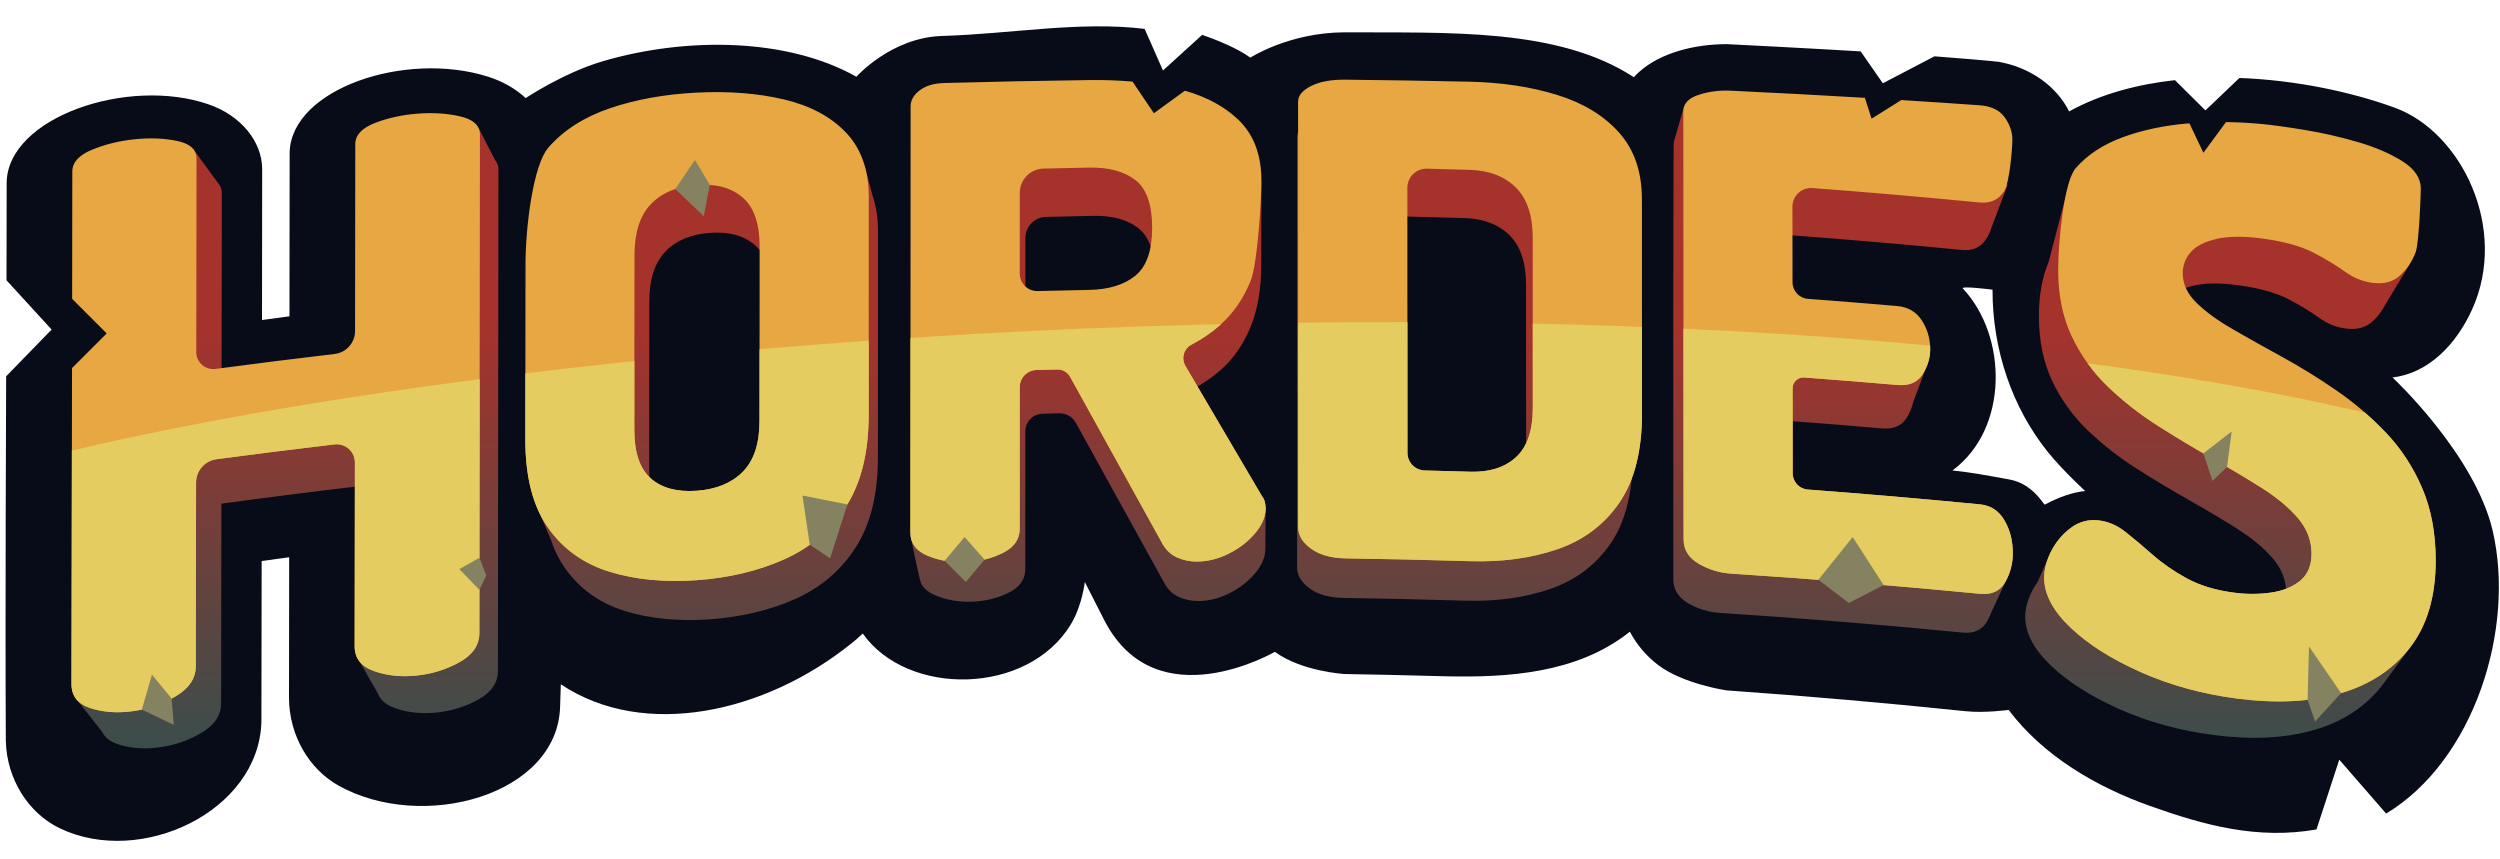
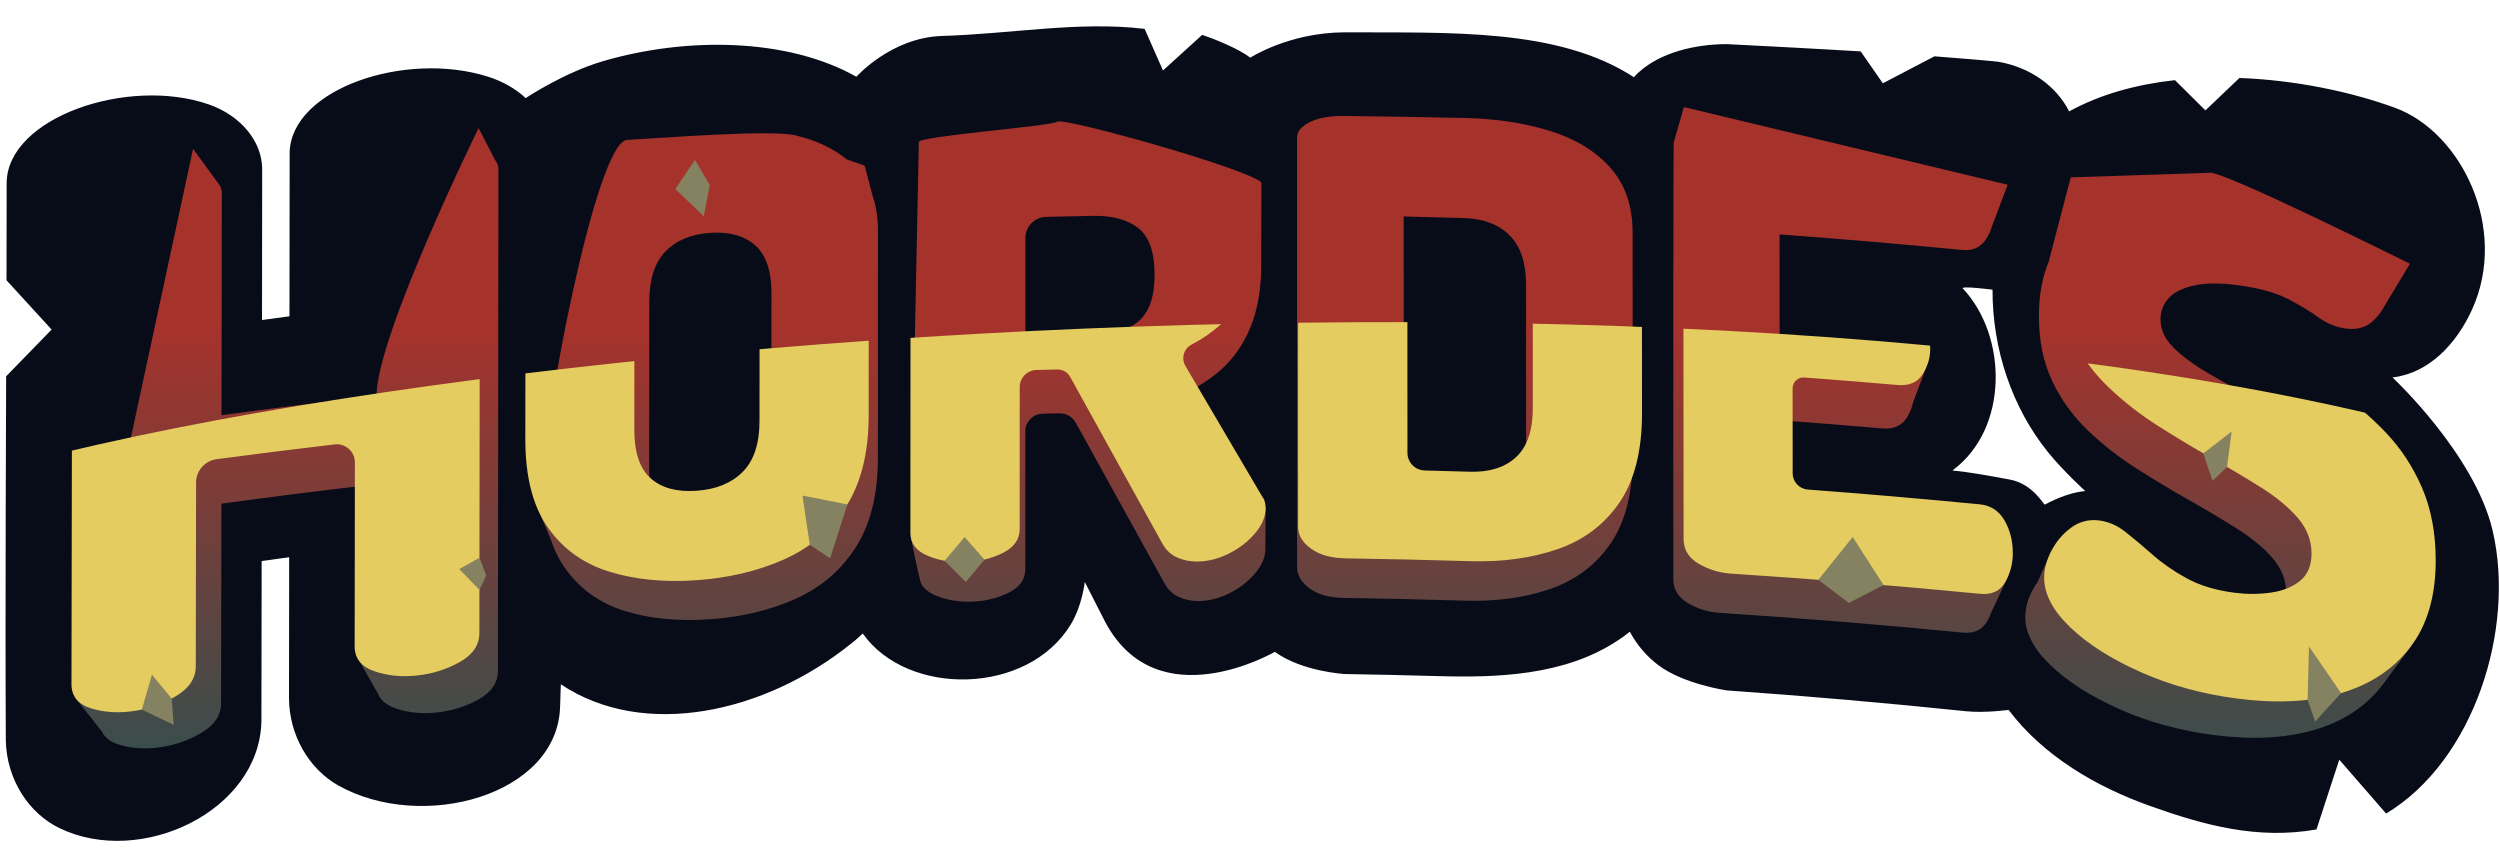
<svg xmlns="http://www.w3.org/2000/svg" width="100%" height="100%" viewBox="0 0 364 125" version="1.1" xml:space="preserve" style="fill-rule:evenodd;clip-rule:evenodd;stroke-linejoin:round;stroke-miterlimit:2;">
  <g>
    <g>
      <path d="M251.442,6.426c0.298,0.003 14.14,0.727 19.473,1.057l3.228,4.645l7.516,-3.928c2.563,0.184 8.806,0.709 9.316,0.798c4.647,0.805 8.464,3.566 10.291,7.225c4.538,-2.506 9.849,-3.938 15.404,-4.554l4.441,4.404l4.946,-4.719c8.188,0.303 16.271,2.011 22.648,4.339c9.695,3.538 16.57,17.618 11.23,29.37c-2.309,5.082 -6.32,9.264 -11.586,9.901c0.146,0.121 11.98,11.233 14.57,22.26c3.358,14.297 -2.689,33.528 -15.5,41.233l-6.821,-7.846l-3.319,10.158c-8.576,1.504 -16.29,-0.59 -24.221,-3.415c-7.885,-2.809 -15.544,-7.285 -20.605,-13.989c0,0 -3.471,0.477 -6.205,0.192c-11.559,-1.205 -23.189,-2.212 -34.84,-3.035c0,0 -6.25,-0.9 -9.919,-3.648c-1.703,-1.275 -3.143,-2.944 -4.183,-4.895c-0.992,0.779 -1.176,0.888 -1.754,1.272c-7.731,5.141 -17.642,5.442 -26.315,5.187c-4.487,-0.127 -8.974,-0.227 -13.462,-0.3c0,0 -6.215,-0.352 -10.157,-3.232c0,0 -17.159,10.009 -24.744,-4.433c-0.6,-1.189 -2.926,-5.737 -2.926,-5.737c0,0 -0.369,3.416 -2.031,6.164c-6.262,10.358 -23.786,10.576 -30.297,1.343c-0.985,0.914 -1.137,1.021 -1.688,1.464c-12.545,10.085 -30.141,14.028 -42.275,5.928c0,0 -0.105,3.214 -0.105,3.214c-0.324,12.984 -20.108,18.368 -32.3,11.512c-4.271,-2.402 -7.137,-7.306 -7.174,-12.684l0.025,-20.541c-1.677,0.226 -4.005,0.548 -4.005,0.548l-0.036,23.374c-0.321,13.076 -17.578,21.221 -29.38,15.529c-4.526,-2.182 -7.709,-7.13 -7.834,-12.733c-0.11,-17.688 0.047,-53.065 0.047,-53.065l6.621,-6.805l-6.568,-7.173c0,0 0.016,-12.107 0.021,-14.213c0.117,-9.481 17.653,-15.494 29.443,-11.389c4.6,1.601 7.728,5.329 7.761,9.375l-0.025,22.01c1.664,-0.227 3.997,-0.538 3.997,-0.538l0.027,-23.915c0.301,-9.213 16.849,-14.787 28.877,-10.979c2.121,0.672 4.024,1.745 5.489,3.12c0,0 5.548,-3.7 11.241,-5.369c12.127,-3.555 26.802,-3.421 36.914,2.259c0,0 5.013,-5.661 12.382,-5.935c10.163,-0.293 20.04,-2.188 29.583,-1.032l2.671,6.058l5.711,-5.188c1.872,0.631 5.288,2.012 7.004,3.321c0,0 5.631,-3.654 13.707,-3.691c15.098,0.096 31.059,-0.688 42.139,6.537c0.458,-0.509 0.547,-0.57 0.825,-0.817c3.077,-2.739 7.994,-3.997 12.727,-3.999Zm34.359,35.587c6.507,6.955 6.684,20.381 -1.475,26.451l-0.052,0.037c2.548,0.258 4.716,0.653 8.362,1.325c3.368,0.621 4.952,3.723 5.09,3.648c1.894,-1.029 4.002,-1.803 5.878,-1.981c0,0 -3.253,-2.975 -5.425,-5.668c-5.228,-6.485 -8.084,-14.944 -8.069,-23.649c0,0 -4.733,-0.603 -4.309,-0.163Z" style="fill:#080c19;" />
      <path d="M72.109,23.34c0.178,0.221 0.305,0.466 0.381,0.735l0,0l0,0c0.056,0.198 0.083,0.41 0.083,0.634c-0.025,16.427 -0.051,50.226 -0.077,72.97c-0.002,1.716 -0.932,3.094 -2.79,4.139c-1.859,1.047 -3.887,1.685 -6.083,1.92c-2.199,0.234 -4.223,0.029 -6.077,-0.621c-0.919,-0.322 -1.609,-0.773 -2.072,-1.356l0,0l-0.001,-0.001c-0.198,-0.25 -0.355,-0.524 -0.469,-0.822l-3.158,-5.529l2.96,-24.911c-7.531,0.866 -15.055,1.812 -22.57,2.836c-0.016,9.691 -0.031,19.382 -0.046,29.073c-0.002,1.717 -0.93,3.129 -2.783,4.244c-1.853,1.115 -3.873,1.83 -6.062,2.145c-2.191,0.317 -4.209,0.187 -6.055,-0.394c-0.658,-0.207 -1.199,-0.485 -1.622,-0.835l0,0l-0.001,-0.001c-0.357,-0.296 -0.631,-0.643 -0.82,-1.042l-3.928,-4.987l17.191,-79.871l3.666,5.03l0,0c0.348,0.39 0.521,0.865 0.52,1.426c-0.013,6.328 -0.027,23.576 -0.041,32.337c7.515,-1.024 15.039,-1.968 22.568,-2.834c0.012,-8.762 14.86,-38.973 14.86,-38.973l2.426,4.688Zm249.506,1.823c1.151,-0.78 29.272,13.238 29.272,13.238l-3.65,6.057c-0.171,0.332 -0.363,0.65 -0.574,0.952l-0.001,0.001l0,0c-0.357,0.512 -0.771,0.98 -1.242,1.405c-1.016,0.917 -2.354,1.249 -4.012,1.001c-1.357,-0.203 -2.622,-0.729 -3.792,-1.58c-1.171,-0.851 -2.644,-1.742 -4.417,-2.675c-1.776,-0.931 -4.21,-1.612 -7.306,-2.031c-2.645,-0.358 -4.815,-0.336 -6.515,0.051c-1.699,0.389 -2.927,1.021 -3.681,1.892c-0.755,0.87 -1.131,1.879 -1.129,3.023c0.002,1.502 0.645,2.887 1.933,4.157c1.286,1.272 3.008,2.528 5.163,3.775c2.155,1.248 4.497,2.564 7.03,3.948c2.531,1.387 5.08,2.962 7.648,4.729c2.568,1.766 4.929,3.78 7.082,6.037c2.152,2.257 3.87,4.884 5.157,7.874c1.286,2.989 1.933,6.417 1.94,10.28c0.003,1.56 -0.107,3.028 -0.329,4.405l0.816,2.44l-3.865,5.248l-0.048,0.067l-0.074,0.1l-0.019,0.026l0,0c-0.044,0.058 -0.088,0.116 -0.133,0.173c-2.445,3.162 -5.778,5.335 -10.002,6.543c-4.226,1.21 -9.096,1.438 -14.614,0.712c-4.916,-0.646 -9.455,-1.891 -13.619,-3.744c-4.165,-1.851 -7.5,-3.959 -10.001,-6.344c-2.503,-2.382 -3.755,-4.748 -3.758,-7.109c-0.001,-0.431 0.041,-0.869 0.127,-1.313l0,0l0,-0.001c0.155,-0.809 0.452,-1.64 0.891,-2.492c0.233,-0.453 0.495,-0.88 0.786,-1.281l2.046,-4.604l20.167,8.837c0.845,-0.357 13.982,-0.878 13.98,-2.593c-0.003,-1.86 -0.649,-3.542 -1.934,-5.045c-1.287,-1.503 -3.005,-2.94 -5.161,-4.303c-2.155,-1.363 -4.499,-2.763 -7.033,-4.198c-2.535,-1.433 -5.089,-2.967 -7.661,-4.603c-2.575,-1.634 -4.941,-3.485 -7.1,-5.556c-2.16,-2.071 -3.885,-4.462 -5.175,-7.177c-1.292,-2.716 -1.938,-5.859 -1.942,-9.437c-0.004,-3.025 0.468,-5.664 1.416,-7.913l3.215,-12.312l20.118,-0.66Zm-77.917,-4.44l-0.001,0l1.479,-5.133l47.142,11.309l-2.302,6.082c-0.097,0.333 -0.216,0.653 -0.355,0.957l-0.002,0.005l0,0c-0.141,0.308 -0.303,0.601 -0.487,0.879c-0.792,1.201 -1.949,1.724 -3.469,1.575c-8.86,-0.864 -17.729,-1.62 -26.603,-2.267c0.005,5.274 0.009,10.548 0.013,15.822c4.968,0.362 9.934,0.759 14.897,1.189c1.522,0.132 2.682,0.814 3.476,2.039c0.064,0.099 0.126,0.199 0.185,0.3l2.715,0.193l-1.841,4.907c-0.134,0.629 -0.365,1.244 -0.693,1.846l0,0l0,0c-0.08,0.147 -0.167,0.294 -0.259,0.44c-0.727,1.151 -1.917,1.653 -3.571,1.51c-4.964,-0.431 -9.932,-0.827 -14.9,-1.19c0.005,5.306 0.009,10.612 0.014,15.917c8.878,0.647 17.751,1.404 26.615,2.268c1.521,0.149 2.68,0.905 3.474,2.263c0.246,0.42 0.453,0.858 0.623,1.315l0,0l2.53,0.969l-2.44,5.224c-0.161,0.448 -0.362,0.882 -0.603,1.304l-0.025,0.04l-0.002,0.005l0,0c-0.728,1.237 -1.909,1.772 -3.543,1.613c-11.776,-1.149 -23.567,-2.106 -35.367,-2.872c-1.658,-0.107 -3.199,-0.578 -4.626,-1.414c-1.427,-0.835 -2.139,-1.999 -2.14,-3.497c-0.014,-19.816 -0.005,-63.386 0.066,-63.598Zm-164.937,54.422c0,0 0.26,-3.124 0.262,-5.093c0.009,-8.27 7.722,-49.451 12.291,-49.682c4.57,-0.23 20.79,-1.542 24.501,-0.662c3.003,0.712 5.496,1.883 7.478,3.505l0.001,0l2.601,0.909l1.125,4.288c0.232,0.659 0.415,1.356 0.548,2.09l0.001,0.002l-0.001,0c0.179,0.983 0.267,2.032 0.266,3.148c-0.005,5.973 -0.008,24.718 -0.013,32.988c-0.003,5.369 -1.085,9.725 -3.241,13.078c-2.158,3.355 -5.094,5.849 -8.808,7.501c-3.716,1.654 -7.858,2.632 -12.432,2.953c-4.573,0.32 -8.696,-0.079 -12.371,-1.216c-3.674,-1.137 -6.587,-3.222 -8.733,-6.275c-0.365,-0.519 -0.7,-1.072 -1.003,-1.658l0,0l0,-0.001c-0.379,-0.732 -0.708,-1.515 -0.989,-2.351l-1.483,-3.524Zm53.857,3.117l1.163,-57.584c0.001,-0.856 19.331,-2.304 20.194,-2.962c0.862,-0.656 27.495,6.755 29.685,8.851l-0.025,11.979c0,3.497 -0.515,6.504 -1.543,9.03c-1.029,2.525 -2.456,4.599 -4.281,6.225c-1.826,1.626 -3.9,2.882 -6.223,3.773c3.348,5.679 12.686,16.32 12.686,16.32c0,0 -0.04,5.985 -0.04,6.034c0,1.186 -0.498,2.37 -1.493,3.552c-0.997,1.184 -2.242,2.148 -3.736,2.898c-1.493,0.75 -3.004,1.129 -4.531,1.135c-0.996,0.005 -1.942,-0.192 -2.838,-0.59c-0.896,-0.399 -1.611,-1.095 -2.142,-2.09c-4.284,-7.781 -8.568,-15.539 -12.851,-23.271c-0.483,-0.873 -1.411,-1.405 -2.408,-1.382c-0.817,0.019 -1.635,0.039 -2.452,0.06c-1.389,0.035 -2.496,1.171 -2.496,2.56c-0.002,6.689 -0.004,13.379 -0.006,20.068c0,1.498 -0.814,2.644 -2.441,3.441c-1.627,0.798 -3.402,1.23 -5.326,1.296c-1.926,0.068 -3.7,-0.239 -5.325,-0.924c-0.977,-0.411 -1.66,-0.967 -2.049,-1.671l0,0l0,-0.002c-0.259,-0.467 -1.522,-6.746 -1.522,-6.746Zm93.077,7.495c-3.716,1.28 -7.863,1.84 -12.442,1.7c-5.874,-0.181 -11.749,-0.314 -17.625,-0.4c-2.059,-0.031 -3.703,-0.485 -4.931,-1.372c-1.228,-0.886 -1.842,-1.92 -1.842,-3.106c-0.002,-19.879 -0.004,-48.211 -0.006,-62.57c0,-0.856 0.613,-1.596 1.841,-2.219c1.227,-0.622 2.869,-0.924 4.926,-0.902c5.871,0.061 11.742,0.158 17.612,0.288c4.577,0.102 8.72,0.733 12.435,1.883c3.713,1.151 6.648,2.944 8.806,5.365c2.155,2.423 3.235,5.576 3.239,9.453c0.005,5.838 0.01,24.431 0.015,32.513c0.003,5.369 -1.073,9.617 -3.226,12.752c-2.154,3.139 -5.088,5.337 -8.802,6.615Zm-115.753,-50.046c-1.589,-1.396 -3.775,-2.002 -6.556,-1.808c-2.782,0.195 -4.953,1.106 -6.509,2.722c-1.559,1.616 -2.338,4.051 -2.34,7.295c-0.008,8.27 -0.015,16.54 -0.023,24.81c-0.003,3.246 4.138,4.808 5.693,6.188c1.554,1.379 12.096,-4.186 12.098,-7.432c0.006,-8.271 0.012,-16.54 0.018,-24.81c0.002,-3.245 -0.792,-5.569 -2.381,-6.965Zm112.25,5.716c-0.002,-3.183 -0.799,-5.569 -2.392,-7.159c-1.592,-1.587 -3.781,-2.43 -6.567,-2.515c-2.953,-0.091 -5.904,-0.17 -8.857,-0.236c0.004,14.323 0.008,28.647 0.012,42.97c2.954,0.068 5.906,0.146 8.86,0.237c2.787,0.086 4.977,-0.599 6.569,-2.072c1.592,-1.469 2.386,-3.794 2.385,-6.978c-0.004,-8.082 -0.008,-16.164 -0.01,-24.247Zm-56.474,-8.229c-1.592,-1.228 -3.783,-1.821 -6.569,-1.769c-2.288,0.043 -4.577,0.093 -6.865,0.151c-1.662,0.042 -2.987,1.4 -2.988,3.063c-0.001,4.81 -0.003,9.619 -0.005,14.429c3.285,-0.091 6.569,-0.168 9.855,-0.23c2.787,-0.052 4.977,-0.722 6.57,-2.022c1.593,-1.3 2.389,-3.57 2.39,-6.816c0,-3.307 -0.796,-5.577 -2.388,-6.806Z" style="fill:url(#_Linear1);" />
-       <path id="WhiteFont" d="M10.504,43.513l0.024,-18.537c0.003,-1.32 0.95,-2.376 2.845,-3.164c1.893,-0.785 3.96,-1.296 6.202,-1.53c2.241,-0.233 4.308,-0.153 6.203,0.238c1.892,0.392 2.839,1.251 2.836,2.572c-0.013,5.833 -0.025,19.055 -0.038,28.169c-0.001,0.714 0.306,1.393 0.843,1.864c0.537,0.47 1.25,0.685 1.958,0.591c5.777,-0.771 11.558,-1.496 17.344,-2.176c1.695,-0.199 2.973,-1.634 2.976,-3.34c0.01,-8.972 0.021,-21.408 0.032,-27.202c0.002,-1.32 0.952,-2.351 2.854,-3.087c1.899,-0.734 3.973,-1.19 6.224,-1.363c2.248,-0.173 4.323,-0.037 6.224,0.405c1.899,0.443 2.849,1.328 2.847,2.648c-0.026,16.801 -0.052,49.298 -0.079,72.56c-0.002,1.755 -0.955,3.165 -2.858,4.234c-1.905,1.07 -3.982,1.723 -6.232,1.963c-2.253,0.24 -4.327,0.03 -6.226,-0.635c-1.901,-0.664 -2.848,-1.87 -2.846,-3.626c0.012,-8.92 0.023,-17.841 0.035,-26.762c0.001,-0.756 -0.321,-1.475 -0.885,-1.978c-0.565,-0.503 -1.317,-0.74 -2.067,-0.652c-5.735,0.674 -11.466,1.393 -17.192,2.156c-1.705,0.228 -2.978,1.68 -2.981,3.4c-0.014,8.912 -0.028,17.824 -0.042,26.736c-0.002,1.756 -0.953,3.2 -2.851,4.341c-1.898,1.14 -3.968,1.871 -6.211,2.194c-2.244,0.324 -4.312,0.191 -6.203,-0.403c-1.894,-0.594 -2.837,-1.765 -2.834,-3.521l0.08,-46.015l5.049,-5.049l-5.031,-5.031Zm313.606,-25.737c1.745,0.02 3.503,0.116 5.275,0.288c1.546,0.151 3.597,0.432 6.149,0.85c2.552,0.417 5.121,1.001 7.712,1.753c2.588,0.752 4.771,1.691 6.55,2.812c1.778,1.123 2.669,2.453 2.673,3.984c0.002,0.688 -0.248,7.9 -0.746,9.248c-0.501,1.349 -1.27,2.491 -2.31,3.428c-1.041,0.938 -2.412,1.278 -4.11,1.024c-1.391,-0.208 -2.687,-0.746 -3.885,-1.616c-1.2,-0.87 -2.709,-1.782 -4.526,-2.736c-1.819,-0.952 -4.313,-1.649 -7.485,-2.077c-2.709,-0.366 -4.933,-0.344 -6.674,0.052c-1.741,0.398 -2.999,1.044 -3.771,1.935c-0.774,0.89 -1.159,1.922 -1.157,3.092c0.002,1.536 0.661,2.953 1.98,4.252c1.318,1.301 3.082,2.585 5.29,3.861c2.208,1.276 4.607,2.622 7.202,4.038c2.593,1.418 5.205,3.029 7.836,4.836c2.63,1.807 5.049,3.867 7.255,6.175c2.205,2.308 3.965,4.995 5.284,8.053c1.317,3.058 1.98,6.564 1.987,10.515c0.01,5.267 -1.238,9.511 -3.741,12.743c-2.505,3.234 -5.92,5.456 -10.248,6.692c-4.329,1.237 -9.319,1.471 -14.972,0.728c-5.036,-0.661 -9.687,-1.934 -13.953,-3.829c-4.267,-1.894 -7.683,-4.05 -10.246,-6.489c-2.564,-2.436 -3.847,-4.856 -3.85,-7.271c-0.002,-1.243 0.346,-2.541 1.043,-3.893c0.696,-1.352 1.644,-2.474 2.847,-3.368c1.2,-0.892 2.538,-1.256 4.012,-1.089c1.396,0.158 2.695,0.71 3.899,1.654c1.202,0.946 2.521,2.051 3.958,3.321c1.435,1.27 3.102,2.424 5.003,3.465c1.899,1.043 4.204,1.736 6.915,2.092c1.781,0.233 3.543,0.232 5.284,-0.008c1.74,-0.239 3.17,-0.808 4.291,-1.712c1.119,-0.903 1.679,-2.233 1.676,-3.988c-0.003,-1.902 -0.664,-3.622 -1.981,-5.16c-1.318,-1.537 -3.079,-3.006 -5.287,-4.401c-2.208,-1.394 -4.61,-2.826 -7.206,-4.293c-2.597,-1.466 -5.214,-3.035 -7.849,-4.708c-2.638,-1.671 -5.062,-3.565 -7.274,-5.683c-2.213,-2.118 -3.98,-4.563 -5.302,-7.34c-1.323,-2.778 -1.985,-5.993 -1.989,-9.652c-0.006,-4.095 0.843,-12.906 2.546,-14.858c1.701,-1.951 3.986,-3.456 6.851,-4.511c2.864,-1.053 6.058,-1.728 9.582,-2.017l0.127,-0.01l2.038,4.283l3.297,-4.465Zm-47.277,-3.207c3.796,0.238 7.591,0.491 11.385,0.758c1.692,0.119 2.912,0.703 3.659,1.749c0.746,1.046 1.121,2.122 1.123,3.228c0.002,1.292 -0.403,6.342 -1.214,7.568c-0.811,1.228 -1.996,1.763 -3.554,1.611c-8.109,-0.789 -16.225,-1.49 -24.346,-2.103c-0.751,-0.056 -1.491,0.203 -2.042,0.715c-0.552,0.513 -0.865,1.232 -0.865,1.984c0.004,3.674 0.007,7.347 0.01,11.021c0.001,1.267 0.978,2.319 2.242,2.413c4.342,0.324 8.683,0.675 13.022,1.05c1.559,0.135 2.747,0.832 3.561,2.085c0.815,1.255 1.223,2.648 1.225,4.18c0.001,1.278 -0.371,2.504 -1.115,3.681c-0.745,1.178 -1.965,1.691 -3.659,1.545c-4.522,-0.392 -9.046,-0.755 -13.572,-1.092c-0.437,-0.032 -0.868,0.119 -1.189,0.417c-0.321,0.299 -0.503,0.717 -0.503,1.156c0.004,4.127 0.007,8.254 0.011,12.38c0.001,1.241 0.958,2.271 2.196,2.363c8.364,0.626 16.722,1.346 25.073,2.158c1.559,0.152 2.746,0.926 3.56,2.315c0.815,1.392 1.223,2.982 1.225,4.768c0.002,1.532 -0.369,2.947 -1.113,4.244c-0.744,1.298 -1.963,1.861 -3.657,1.696c-12.065,-1.175 -24.145,-2.154 -36.234,-2.937c-1.699,-0.11 -3.278,-0.591 -4.739,-1.446c-1.462,-0.854 -2.192,-2.045 -2.193,-3.577c-0.014,-20.268 -0.027,-47.641 -0.041,-62.281c-0.001,-1.106 0.727,-1.906 2.187,-2.395c1.458,-0.49 3.036,-0.696 4.733,-0.616c6.508,0.305 13.014,0.65 19.516,1.037l0.971,3.04l4.337,-2.715Zm-153.673,59.22c-2.211,3.431 -5.219,5.982 -9.024,7.672c-3.807,1.692 -8.051,2.692 -12.737,3.02c-4.685,0.327 -8.909,-0.081 -12.674,-1.244c-3.764,-1.162 -6.748,-3.295 -8.947,-6.418c-2.201,-3.121 -3.298,-7.423 -3.292,-12.914c0.009,-8.459 0.018,-16.917 0.027,-25.376c0.006,-5.489 1.111,-14.483 3.318,-17.024c2.205,-2.538 5.191,-4.456 8.956,-5.738c3.765,-1.282 7.988,-2.047 12.669,-2.283c4.682,-0.236 8.922,0.101 12.724,1.001c3.801,0.901 6.804,2.517 9.01,4.833c2.204,2.318 3.307,5.463 3.304,9.428c-0.005,6.109 -0.009,23.208 -0.014,31.667c-0.003,5.491 -1.111,9.946 -3.32,13.376Zm49.362,-60.581c3.193,0.908 5.784,2.318 7.775,4.22c2.243,2.145 3.365,5.113 3.365,8.893c0,2.583 -0.527,12.012 -1.58,14.595c-1.055,2.583 -2.517,4.704 -4.386,6.367c-1.278,1.136 -2.674,2.096 -4.189,2.88c-0.548,0.28 -0.957,0.774 -1.129,1.365c-0.171,0.591 -0.091,1.227 0.222,1.757c3.714,6.318 7.439,12.647 11.166,18.995c0.204,0.257 0.339,0.545 0.408,0.864c0.067,0.32 0.102,0.607 0.102,0.862c0,1.213 -0.51,2.424 -1.53,3.633c-1.021,1.211 -2.296,2.197 -3.827,2.964c-1.53,0.767 -3.078,1.154 -4.642,1.161c-1.021,0.005 -1.99,-0.197 -2.908,-0.604c-0.918,-0.408 -1.65,-1.12 -2.194,-2.137c-4.456,-8.078 -8.91,-16.131 -13.364,-24.158c-0.373,-0.673 -1.09,-1.084 -1.86,-1.067c-1.016,0.024 -2.033,0.048 -3.049,0.074c-1.352,0.035 -2.429,1.141 -2.43,2.492c-0.002,6.883 -0.003,13.766 -0.006,20.649c0,1.532 -0.834,2.704 -2.5,3.519c-1.667,0.816 -3.486,1.258 -5.457,1.326c-1.973,0.069 -3.791,-0.245 -5.456,-0.945c-1.666,-0.7 -2.497,-1.813 -2.496,-3.345c0.009,-20.3 0.019,-47.428 0.029,-62.09c0.001,-0.876 0.442,-1.65 1.326,-2.322c0.883,-0.671 2.072,-1.029 3.567,-1.07c7.032,-0.191 14.066,-0.334 21.1,-0.429c2.206,-0.03 4.311,0.046 6.314,0.226l3.118,4.604l4.511,-3.279Zm54.231,66.76c-3.807,1.309 -8.055,1.882 -12.747,1.738c-6.018,-0.185 -12.037,-0.321 -18.057,-0.409c-2.109,-0.031 -3.793,-0.496 -5.051,-1.403c-1.259,-0.906 -1.888,-1.964 -1.888,-3.177c-0.002,-20.332 -0.004,-47.237 -0.006,-61.923c0,-0.876 0.628,-1.633 1.886,-2.27c1.257,-0.636 2.94,-0.945 5.047,-0.923c6.015,0.063 12.03,0.162 18.044,0.295c4.689,0.104 8.934,0.75 12.74,1.926c3.804,1.177 6.811,3.011 9.021,5.488c2.208,2.478 3.315,5.703 3.319,9.668c0.005,5.971 0.01,22.915 0.015,31.181c0.003,5.492 -1.099,9.836 -3.305,13.043c-2.207,3.21 -5.213,5.458 -9.018,6.766Zm-118.59,-51.187c-1.628,-1.428 -3.867,-2.048 -6.717,-1.849c-2.85,0.199 -5.074,1.131 -6.668,2.784c-1.597,1.653 -2.395,4.143 -2.398,7.461c-0.008,8.459 -0.015,16.917 -0.023,25.376c-0.003,3.32 0.792,5.682 2.386,7.093c1.592,1.411 3.815,2.011 6.667,1.812c2.851,-0.199 5.093,-1.111 6.724,-2.748c1.631,-1.636 2.448,-4.11 2.45,-7.43c0.006,-8.459 0.012,-16.917 0.018,-25.375c0.002,-3.319 -0.811,-5.696 -2.439,-7.124Zm115.001,5.846c-0.002,-3.255 -0.818,-5.696 -2.45,-7.322c-1.631,-1.623 -3.874,-2.485 -6.728,-2.572c-2.079,-0.063 -4.157,-0.122 -6.235,-0.174c-0.746,-0.019 -1.468,0.265 -2.003,0.786c-0.534,0.522 -0.836,1.237 -0.835,1.983c0.003,12.868 0.007,25.736 0.01,38.603c0.001,1.395 1.113,2.536 2.508,2.57c2.19,0.055 4.38,0.115 6.57,0.182c2.856,0.088 5.099,-0.613 6.73,-2.119c1.631,-1.503 2.445,-3.881 2.444,-7.137c-0.004,-8.266 -0.008,-16.533 -0.011,-24.8Zm-57.858,-8.416c-1.631,-1.256 -3.875,-1.863 -6.73,-1.81c-2.218,0.043 -4.437,0.091 -6.655,0.146c-1.913,0.047 -3.439,1.611 -3.439,3.524c-0.002,3.925 -0.003,7.85 -0.004,11.775c0,0.683 0.275,1.337 0.764,1.813c0.489,0.477 1.149,0.736 1.832,0.719c2.499,-0.064 4.999,-0.119 7.499,-0.167c2.855,-0.053 5.099,-0.738 6.731,-2.068c1.632,-1.329 2.448,-3.651 2.449,-6.971c0,-3.383 -0.816,-5.704 -2.447,-6.961Z" style="fill:#e7a843;" />
      <clipPath id="_clip2">
        <path d="M10.504,43.513l0.024,-18.537c0.003,-1.32 0.95,-2.376 2.845,-3.164c1.893,-0.785 3.96,-1.296 6.202,-1.53c2.241,-0.233 4.308,-0.153 6.203,0.238c1.892,0.392 2.839,1.251 2.836,2.572c-0.013,5.833 -0.025,19.055 -0.038,28.169c-0.001,0.714 0.306,1.393 0.843,1.864c0.537,0.47 1.25,0.685 1.958,0.591c5.777,-0.771 11.558,-1.496 17.344,-2.176c1.695,-0.199 2.973,-1.634 2.976,-3.34c0.01,-8.972 0.021,-21.408 0.032,-27.202c0.002,-1.32 0.952,-2.351 2.854,-3.087c1.899,-0.734 3.973,-1.19 6.224,-1.363c2.248,-0.173 4.323,-0.037 6.224,0.405c1.899,0.443 2.849,1.328 2.847,2.648c-0.026,16.801 -0.052,49.298 -0.079,72.56c-0.002,1.755 -0.955,3.165 -2.858,4.234c-1.905,1.07 -3.982,1.723 -6.232,1.963c-2.253,0.24 -4.327,0.03 -6.226,-0.635c-1.901,-0.664 -2.848,-1.87 -2.846,-3.626c0.012,-8.92 0.023,-17.841 0.035,-26.762c0.001,-0.756 -0.321,-1.475 -0.885,-1.978c-0.565,-0.503 -1.317,-0.74 -2.067,-0.652c-5.735,0.674 -11.466,1.393 -17.192,2.156c-1.705,0.228 -2.978,1.68 -2.981,3.4c-0.014,8.912 -0.028,17.824 -0.042,26.736c-0.002,1.756 -0.953,3.2 -2.851,4.341c-1.898,1.14 -3.968,1.871 -6.211,2.194c-2.244,0.324 -4.312,0.191 -6.203,-0.403c-1.894,-0.594 -2.837,-1.765 -2.834,-3.521l0.08,-46.015l5.049,-5.049l-5.031,-5.031Zm313.606,-25.737c1.745,0.02 3.503,0.116 5.275,0.288c1.546,0.151 3.597,0.432 6.149,0.85c2.552,0.417 5.121,1.001 7.712,1.753c2.588,0.752 4.771,1.691 6.55,2.812c1.778,1.123 2.669,2.453 2.673,3.984c0.002,0.688 -0.248,7.9 -0.746,9.248c-0.501,1.349 -1.27,2.491 -2.31,3.428c-1.041,0.938 -2.412,1.278 -4.11,1.024c-1.391,-0.208 -2.687,-0.746 -3.885,-1.616c-1.2,-0.87 -2.709,-1.782 -4.526,-2.736c-1.819,-0.952 -4.313,-1.649 -7.485,-2.077c-2.709,-0.366 -4.933,-0.344 -6.674,0.052c-1.741,0.398 -2.999,1.044 -3.771,1.935c-0.774,0.89 -1.159,1.922 -1.157,3.092c0.002,1.536 0.661,2.953 1.98,4.252c1.318,1.301 3.082,2.585 5.29,3.861c2.208,1.276 4.607,2.622 7.202,4.038c2.593,1.418 5.205,3.029 7.836,4.836c2.63,1.807 5.049,3.867 7.255,6.175c2.205,2.308 3.965,4.995 5.284,8.053c1.317,3.058 1.98,6.564 1.987,10.515c0.01,5.267 -1.238,9.511 -3.741,12.743c-2.505,3.234 -5.92,5.456 -10.248,6.692c-4.329,1.237 -9.319,1.471 -14.972,0.728c-5.036,-0.661 -9.687,-1.934 -13.953,-3.829c-4.267,-1.894 -7.683,-4.05 -10.246,-6.489c-2.564,-2.436 -3.847,-4.856 -3.85,-7.271c-0.002,-1.243 0.346,-2.541 1.043,-3.893c0.696,-1.352 1.644,-2.474 2.847,-3.368c1.2,-0.892 2.538,-1.256 4.012,-1.089c1.396,0.158 2.695,0.71 3.899,1.654c1.202,0.946 2.521,2.051 3.958,3.321c1.435,1.27 3.102,2.424 5.003,3.465c1.899,1.043 4.204,1.736 6.915,2.092c1.781,0.233 3.543,0.232 5.284,-0.008c1.74,-0.239 3.17,-0.808 4.291,-1.712c1.119,-0.903 1.679,-2.233 1.676,-3.988c-0.003,-1.902 -0.664,-3.622 -1.981,-5.16c-1.318,-1.537 -3.079,-3.006 -5.287,-4.401c-2.208,-1.394 -4.61,-2.826 -7.206,-4.293c-2.597,-1.466 -5.214,-3.035 -7.849,-4.708c-2.638,-1.671 -5.062,-3.565 -7.274,-5.683c-2.213,-2.118 -3.98,-4.563 -5.302,-7.34c-1.323,-2.778 -1.985,-5.993 -1.989,-9.652c-0.006,-4.095 0.843,-12.906 2.546,-14.858c1.701,-1.951 3.986,-3.456 6.851,-4.511c2.864,-1.053 6.058,-1.728 9.582,-2.017l0.127,-0.01l2.038,4.283l3.297,-4.465Zm-47.277,-3.207c3.796,0.238 7.591,0.491 11.385,0.758c1.692,0.119 2.912,0.703 3.659,1.749c0.746,1.046 1.121,2.122 1.123,3.228c0.002,1.292 -0.403,6.342 -1.214,7.568c-0.811,1.228 -1.996,1.763 -3.554,1.611c-8.109,-0.789 -16.225,-1.49 -24.346,-2.103c-0.751,-0.056 -1.491,0.203 -2.042,0.715c-0.552,0.513 -0.865,1.232 -0.865,1.984c0.004,3.674 0.007,7.347 0.01,11.021c0.001,1.267 0.978,2.319 2.242,2.413c4.342,0.324 8.683,0.675 13.022,1.05c1.559,0.135 2.747,0.832 3.561,2.085c0.815,1.255 1.223,2.648 1.225,4.18c0.001,1.278 -0.371,2.504 -1.115,3.681c-0.745,1.178 -1.965,1.691 -3.659,1.545c-4.522,-0.392 -9.046,-0.755 -13.572,-1.092c-0.437,-0.032 -0.868,0.119 -1.189,0.417c-0.321,0.299 -0.503,0.717 -0.503,1.156c0.004,4.127 0.007,8.254 0.011,12.38c0.001,1.241 0.958,2.271 2.196,2.363c8.364,0.626 16.722,1.346 25.073,2.158c1.559,0.152 2.746,0.926 3.56,2.315c0.815,1.392 1.223,2.982 1.225,4.768c0.002,1.532 -0.369,2.947 -1.113,4.244c-0.744,1.298 -1.963,1.861 -3.657,1.696c-12.065,-1.175 -24.145,-2.154 -36.234,-2.937c-1.699,-0.11 -3.278,-0.591 -4.739,-1.446c-1.462,-0.854 -2.192,-2.045 -2.193,-3.577c-0.014,-20.268 -0.027,-47.641 -0.041,-62.281c-0.001,-1.106 0.727,-1.906 2.187,-2.395c1.458,-0.49 3.036,-0.696 4.733,-0.616c6.508,0.305 13.014,0.65 19.516,1.037l0.971,3.04l4.337,-2.715Zm-153.673,59.22c-2.211,3.431 -5.219,5.982 -9.024,7.672c-3.807,1.692 -8.051,2.692 -12.737,3.02c-4.685,0.327 -8.909,-0.081 -12.674,-1.244c-3.764,-1.162 -6.748,-3.295 -8.947,-6.418c-2.201,-3.121 -3.298,-7.423 -3.292,-12.914c0.009,-8.459 0.018,-16.917 0.027,-25.376c0.006,-5.489 1.111,-14.483 3.318,-17.024c2.205,-2.538 5.191,-4.456 8.956,-5.738c3.765,-1.282 7.988,-2.047 12.669,-2.283c4.682,-0.236 8.922,0.101 12.724,1.001c3.801,0.901 6.804,2.517 9.01,4.833c2.204,2.318 3.307,5.463 3.304,9.428c-0.005,6.109 -0.009,23.208 -0.014,31.667c-0.003,5.491 -1.111,9.946 -3.32,13.376Zm49.362,-60.581c3.193,0.908 5.784,2.318 7.775,4.22c2.243,2.145 3.365,5.113 3.365,8.893c0,2.583 -0.527,12.012 -1.58,14.595c-1.055,2.583 -2.517,4.704 -4.386,6.367c-1.278,1.136 -2.674,2.096 -4.189,2.88c-0.548,0.28 -0.957,0.774 -1.129,1.365c-0.171,0.591 -0.091,1.227 0.222,1.757c3.714,6.318 7.439,12.647 11.166,18.995c0.204,0.257 0.339,0.545 0.408,0.864c0.067,0.32 0.102,0.607 0.102,0.862c0,1.213 -0.51,2.424 -1.53,3.633c-1.021,1.211 -2.296,2.197 -3.827,2.964c-1.53,0.767 -3.078,1.154 -4.642,1.161c-1.021,0.005 -1.99,-0.197 -2.908,-0.604c-0.918,-0.408 -1.65,-1.12 -2.194,-2.137c-4.456,-8.078 -8.91,-16.131 -13.364,-24.158c-0.373,-0.673 -1.09,-1.084 -1.86,-1.067c-1.016,0.024 -2.033,0.048 -3.049,0.074c-1.352,0.035 -2.429,1.141 -2.43,2.492c-0.002,6.883 -0.003,13.766 -0.006,20.649c0,1.532 -0.834,2.704 -2.5,3.519c-1.667,0.816 -3.486,1.258 -5.457,1.326c-1.973,0.069 -3.791,-0.245 -5.456,-0.945c-1.666,-0.7 -2.497,-1.813 -2.496,-3.345c0.009,-20.3 0.019,-47.428 0.029,-62.09c0.001,-0.876 0.442,-1.65 1.326,-2.322c0.883,-0.671 2.072,-1.029 3.567,-1.07c7.032,-0.191 14.066,-0.334 21.1,-0.429c2.206,-0.03 4.311,0.046 6.314,0.226l3.118,4.604l4.511,-3.279Zm54.231,66.76c-3.807,1.309 -8.055,1.882 -12.747,1.738c-6.018,-0.185 -12.037,-0.321 -18.057,-0.409c-2.109,-0.031 -3.793,-0.496 -5.051,-1.403c-1.259,-0.906 -1.888,-1.964 -1.888,-3.177c-0.002,-20.332 -0.004,-47.237 -0.006,-61.923c0,-0.876 0.628,-1.633 1.886,-2.27c1.257,-0.636 2.94,-0.945 5.047,-0.923c6.015,0.063 12.03,0.162 18.044,0.295c4.689,0.104 8.934,0.75 12.74,1.926c3.804,1.177 6.811,3.011 9.021,5.488c2.208,2.478 3.315,5.703 3.319,9.668c0.005,5.971 0.01,22.915 0.015,31.181c0.003,5.492 -1.099,9.836 -3.305,13.043c-2.207,3.21 -5.213,5.458 -9.018,6.766Zm-118.59,-51.187c-1.628,-1.428 -3.867,-2.048 -6.717,-1.849c-2.85,0.199 -5.074,1.131 -6.668,2.784c-1.597,1.653 -2.395,4.143 -2.398,7.461c-0.008,8.459 -0.015,16.917 -0.023,25.376c-0.003,3.32 0.792,5.682 2.386,7.093c1.592,1.411 3.815,2.011 6.667,1.812c2.851,-0.199 5.093,-1.111 6.724,-2.748c1.631,-1.636 2.448,-4.11 2.45,-7.43c0.006,-8.459 0.012,-16.917 0.018,-25.375c0.002,-3.319 -0.811,-5.696 -2.439,-7.124Zm115.001,5.846c-0.002,-3.255 -0.818,-5.696 -2.45,-7.322c-1.631,-1.623 -3.874,-2.485 -6.728,-2.572c-2.079,-0.063 -4.157,-0.122 -6.235,-0.174c-0.746,-0.019 -1.468,0.265 -2.003,0.786c-0.534,0.522 -0.836,1.237 -0.835,1.983c0.003,12.868 0.007,25.736 0.01,38.603c0.001,1.395 1.113,2.536 2.508,2.57c2.19,0.055 4.38,0.115 6.57,0.182c2.856,0.088 5.099,-0.613 6.73,-2.119c1.631,-1.503 2.445,-3.881 2.444,-7.137c-0.004,-8.266 -0.008,-16.533 -0.011,-24.8Zm-57.858,-8.416c-1.631,-1.256 -3.875,-1.863 -6.73,-1.81c-2.218,0.043 -4.437,0.091 -6.655,0.146c-1.913,0.047 -3.439,1.611 -3.439,3.524c-0.002,3.925 -0.003,7.85 -0.004,11.775c0,0.683 0.275,1.337 0.764,1.813c0.489,0.477 1.149,0.736 1.832,0.719c2.499,-0.064 4.999,-0.119 7.499,-0.167c2.855,-0.053 5.099,-0.738 6.731,-2.068c1.632,-1.329 2.448,-3.651 2.449,-6.971c0,-3.383 -0.816,-5.704 -2.447,-6.961Z" />
      </clipPath>
      <g clip-path="url(#_clip2)">
        <path id="Reflection" d="M394.451,77.908c-88.265,-48.827 -342.283,-32.291 -414.994,-2.937l38.919,39.506l319.848,1.017l56.227,-37.586Z" style="fill:#e5cc60;" />
      </g>
      <path id="Scratches" d="M20.65,103.316l1.474,-5.082l2.872,3.479l0.296,3.822l-4.642,-2.219Zm315.339,-1.421l0.198,-7.779l4.672,6.802l-3.779,4.143l-1.091,-3.166Zm-61.737,-16.714l-5.065,2.609l-4.433,-3.373l4.997,-6.223l4.501,6.987Zm-204.44,-3.972l-2.94,1.652l2.934,3.02l0.993,-2.097l-0.987,-2.575Zm67.719,0.441l2.916,-3.456l2.896,3.284l-2.711,3.255l-3.101,-3.083Zm-20.694,-9.496l1.069,7.168l2.958,1.967l2.512,-7.843l-6.539,-1.292Zm208.094,-9.334l-4.121,3.191l1.332,4.004l2.116,-2.03l0.673,-5.165Zm-223.742,-39.532l-2.867,4.236l4.155,3.963l0.871,-4.56l-2.159,-3.639Z" style="fill:#848260;" />
    </g>
  </g>
  <defs>
    <linearGradient id="_Linear1" x1="0" y1="0" x2="1" y2="0" gradientUnits="userSpaceOnUse" gradientTransform="matrix(4.15429e-15,67.845,-67.845,4.15429e-15,182,47.798)">
      <stop offset="0" style="stop-color:#a6322c;stop-opacity:1" />
      <stop offset="1" style="stop-color:#2f504e;stop-opacity:1" />
    </linearGradient>
  </defs>
</svg>